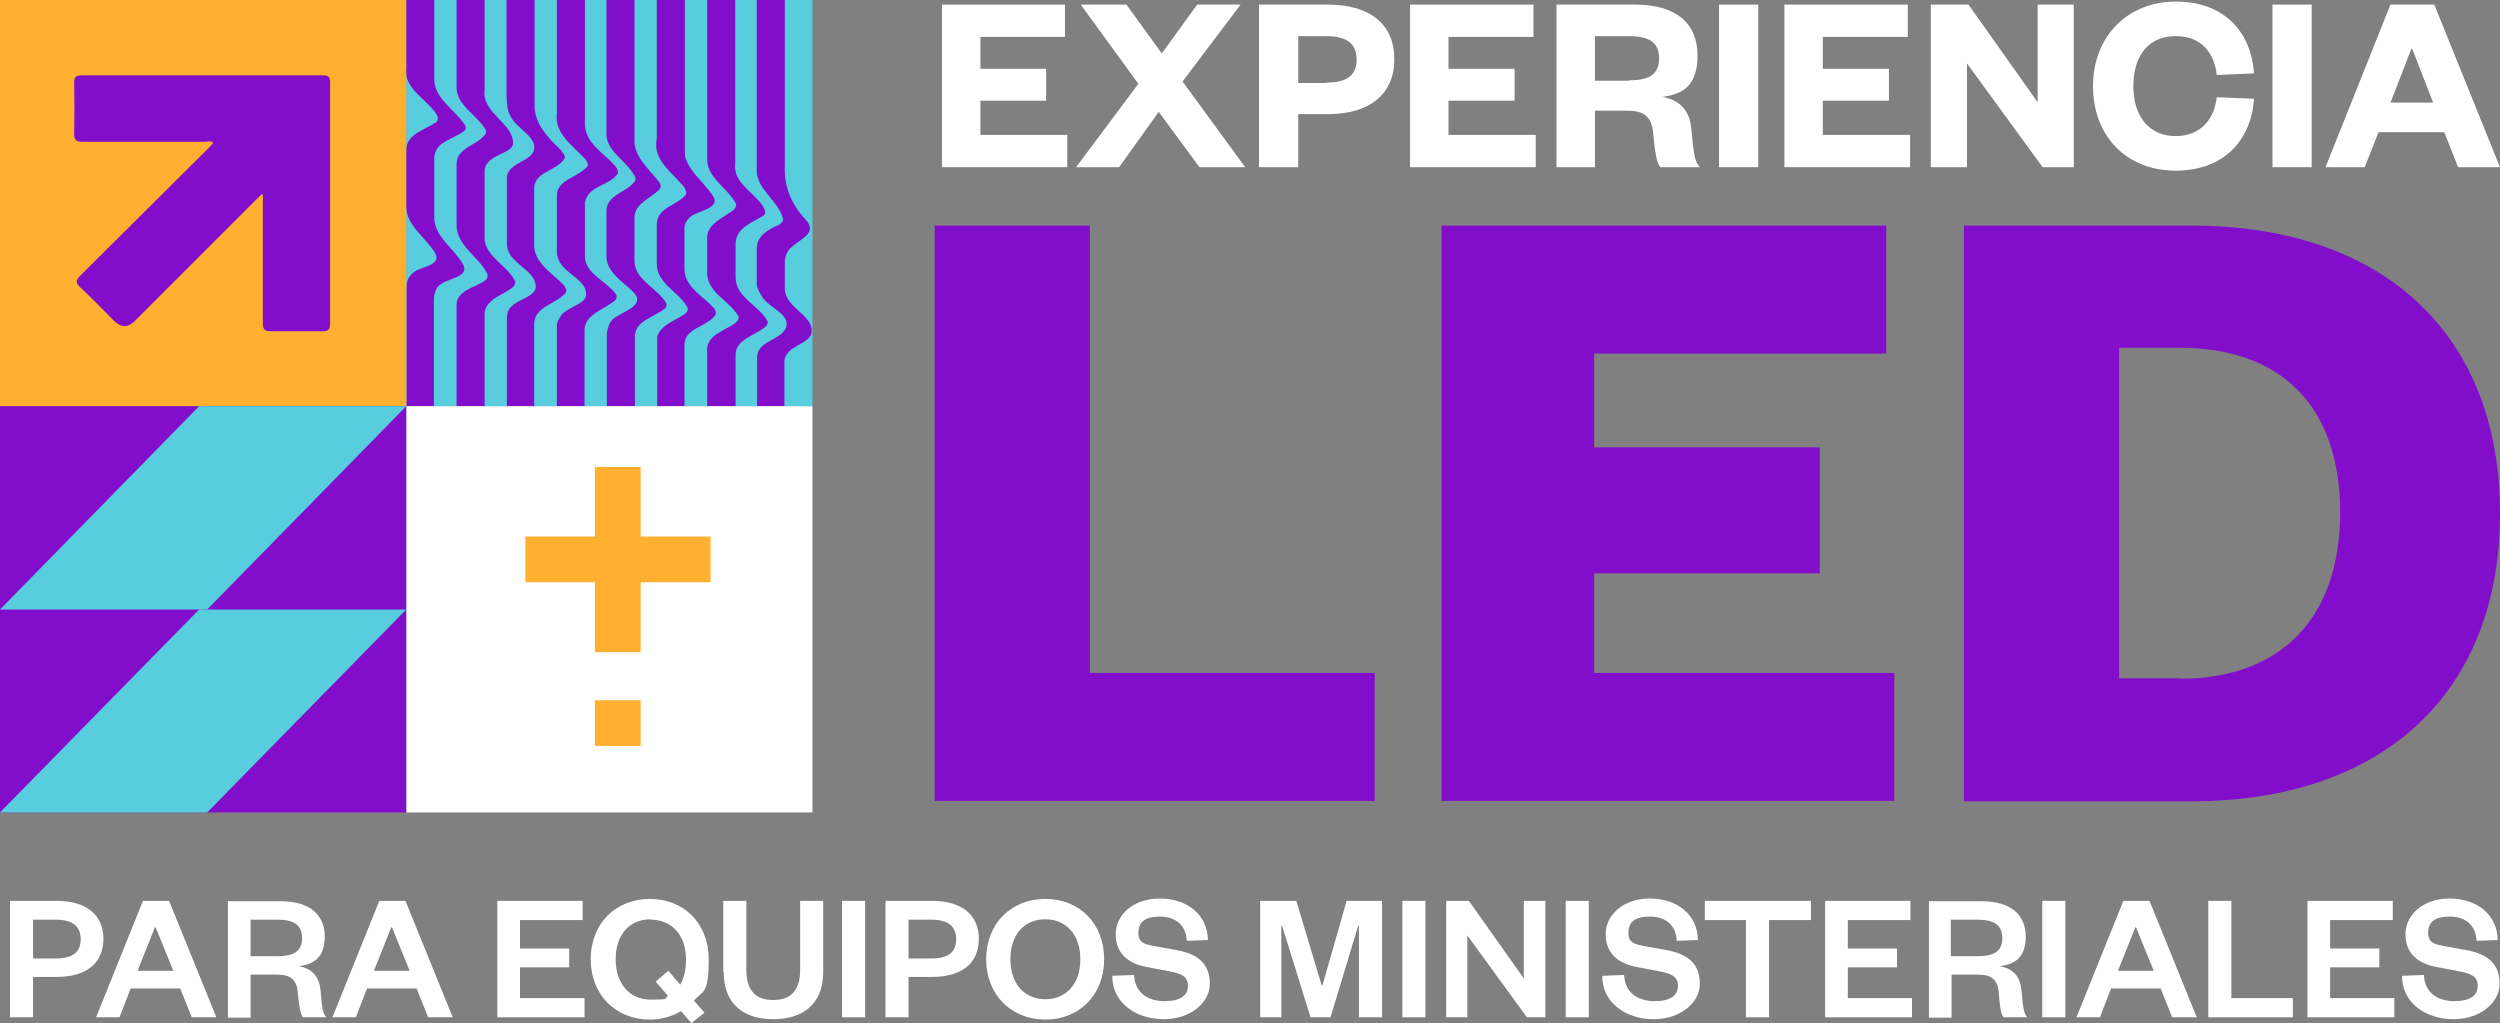
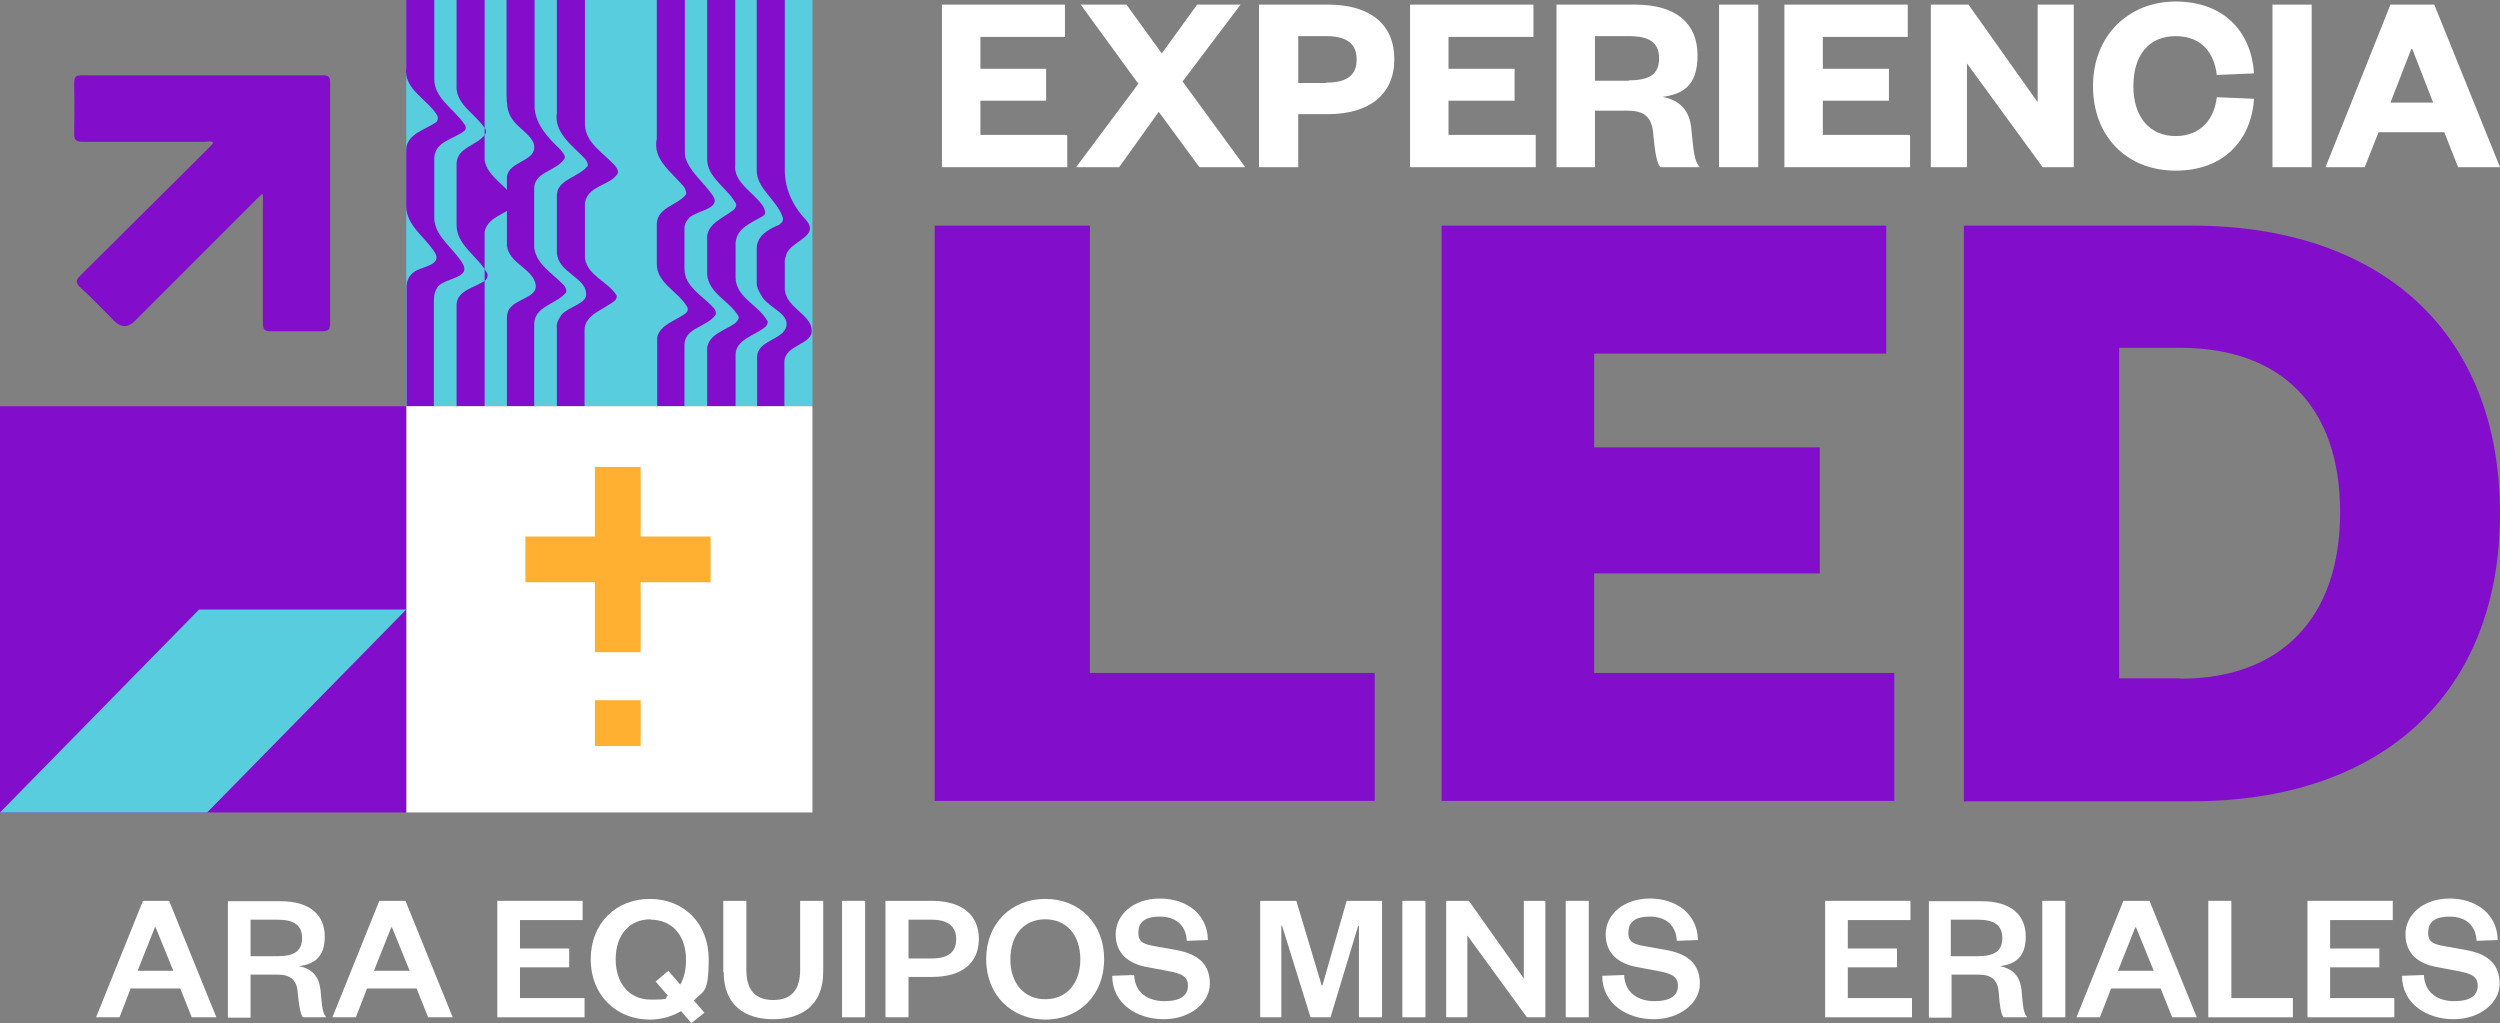
<svg xmlns="http://www.w3.org/2000/svg" id="Layer_1" viewBox="0 0 650.5 266.2">
  <rect x="0" y="0" width="650.5" height="266.2" fill="#808080" stroke="none" />
  <defs>
    <style>      .st0 {        fill: #58cddd;      }      .st1 {        fill: #fff;      }      .st2 {        fill: #820ecc;      }      .st3 {        fill: #ffb031;      }    </style>
  </defs>
  <g>
    <polygon class="st1" points="277.7 43.5 245.1 43.5 245.1 1.2 277.1 1.2 277.1 9.6 255.1 9.6 255.1 17.9 272.2 17.9 272.2 26.2 255.1 26.2 255.1 35.1 277.7 35.1 277.7 43.5" />
    <polygon class="st1" points="307.7 21.2 324 43.5 312.1 43.5 301.5 29.1 291.2 43.5 280 43.5 296.2 21.8 281.2 1.2 293.1 1.2 302.3 13.9 311.5 1.2 322.8 1.2 307.7 21.2" />
    <path class="st1" d="M337.7,43.5h-10.1V1.2h17.9c11,0,17.3,5.1,17.3,14.2s-6.4,14.3-17.3,14.3h-7.7v13.8h0ZM345.1,21.5c5.6,0,7.9-2.1,7.9-6s-2.3-6.1-7.9-6.1h-7.3v12.2h7.3Z" />
    <polygon class="st1" points="399.6 43.5 366.9 43.5 366.9 1.2 399 1.2 399 9.6 376.9 9.6 376.9 17.9 394.1 17.9 394.1 26.2 376.9 26.2 376.9 35.1 399.6 35.1 399.6 43.5" />
    <path class="st1" d="M432,43.5c-.9-1.1-1.4-3.9-1.8-8.4-.3-4.8-2.5-6.3-6.7-6.3h-8.5v14.7h-10V1.2h20.4c11,0,16.3,5.1,16.3,13.2s-4,10.1-9.1,10.8c4.5.9,7.1,3.5,7.5,8.5.6,6.2.8,8.3,2.2,9.8h-10.3ZM423.8,20.9c5.3,0,7.9-1.5,7.9-5.7s-2.6-5.8-7.9-5.8h-8.8v11.6h8.8Z" />
    <rect class="st1" x="447.3" y="1.2" width="10.2" height="42.3" />
    <polygon class="st1" points="497 43.5 464.3 43.5 464.3 1.2 496.4 1.2 496.4 9.6 474.3 9.6 474.3 17.9 491.5 17.9 491.5 26.2 474.3 26.2 474.3 35.1 497 35.1 497 43.5" />
    <polygon class="st1" points="530.2 26.6 530.2 1.2 539.6 1.2 539.6 43.5 531.5 43.5 511.8 16.5 511.8 43.5 502.4 43.5 502.4 1.2 512.2 1.2 530.2 26.6" />
    <path class="st1" d="M566.1.4c12.8,0,19.7,8.1,20.4,18.7l-9.7.4c-.6-5.4-3.7-10.1-10.7-10.1s-11,5-11,13,4.2,13,11,13,10.1-4.7,10.7-10.1l9.7.4c-.7,10.6-7.7,18.7-20.4,18.7s-21.5-8.9-21.5-22S553.8.4,566.1.4" />
    <rect class="st1" x="591.3" y="1.2" width="10.2" height="42.3" />
    <path class="st1" d="M633.4,1.2l17.1,42.3h-10.9l-3.6-9.1h-17.1l-3.6,9.1h-10.2l16.9-42.3h11.4,0ZM621.9,26.7h11.2l-5.4-13.9h-.3l-5.4,13.9h0Z" />
  </g>
  <g>
-     <path class="st1" d="M8.5,264.7H2.6v-30.3h12.1c7.7,0,12.2,3.6,12.2,9.9s-4.4,9.9-12.2,9.9h-6.1v10.4h-.1ZM14.5,249.4c4.5,0,6.5-1.7,6.5-5s-2-5.1-6.5-5.1h-5.9v10.1h5.9Z" />
    <path class="st1" d="M44,234.4l12.3,30.3h-6.4l-3-7.5h-12.9l-2.9,7.5h-6.1l12.2-30.3h6.8ZM35.9,252.6h9.2l-4.6-11.3h-.2l-4.5,11.3h0Z" />
    <path class="st1" d="M78.8,264.7c-.6-.8-1-2.9-1.3-6.2-.2-3.4-1.8-4.9-5.2-4.9h-7.1v11.2h-5.9v-30.3h13.7c7.7,0,11.5,3.6,11.5,9.2s-3,7.2-6.7,7.7c3.5.7,5.2,2.7,5.6,6.2.4,4.5.5,6,1.5,7.1h-6.1ZM72.2,248.8c4.4,0,6.4-1.4,6.4-4.7s-2-4.8-6.4-4.8h-7v9.5h7Z" />
    <path class="st1" d="M105.5,234.4l12.3,30.3h-6.4l-3-7.5h-12.9l-2.9,7.5h-6.1l12.2-30.3h6.8ZM97.4,252.6h9.2l-4.6-11.3h-.2l-4.5,11.3h0Z" />
    <polygon class="st1" points="152.1 264.7 129.4 264.7 129.4 234.4 151.6 234.4 151.6 239.4 135.3 239.4 135.3 246.8 148.1 246.8 148.1 251.7 135.3 251.7 135.3 259.7 152.1 259.7 152.1 264.7" />
    <path class="st1" d="M180.6,260.4l2.7,3.1-3.4,2.7-2.7-3.1c-2.4,1.4-5.1,2.2-8.1,2.2-8.8,0-15.4-6.4-15.4-15.7s6.5-15.7,15.4-15.7,15.3,6.4,15.3,15.7-1.5,8.1-3.9,10.8M169.3,239.2c-5.6,0-9.1,4.1-9.1,10.4s3.6,10.5,9.1,10.5,3.3-.3,4.5-1l-3.2-3.7,3.3-2.8,3.1,3.6c1-1.7,1.5-3.9,1.5-6.5,0-6.3-3.6-10.4-9.2-10.4" />
    <path class="st1" d="M188.2,252.9v-18.5h6v17.9c0,5.2,2.2,7.9,7,7.9s7-2.7,7-7.9v-17.9h6v18.5c0,8.8-5.8,12.3-13,12.3s-12.9-3.5-12.9-12.3" />
    <rect class="st1" x="219.1" y="234.4" width="6" height="30.3" />
    <path class="st1" d="M236.4,264.7h-6v-30.3h12.1c7.7,0,12.2,3.6,12.2,9.9s-4.4,9.9-12.2,9.9h-6.1v10.4h0ZM242.3,249.4c4.5,0,6.5-1.7,6.5-5s-2-5.1-6.5-5.1h-5.9v10.1h5.9Z" />
    <path class="st1" d="M272,265.3c-8.8,0-15.4-6.4-15.4-15.7s6.5-15.7,15.4-15.7,15.3,6.4,15.3,15.7-6.5,15.7-15.3,15.7M272,239.2c-5.6,0-9.1,4.1-9.1,10.4s3.6,10.4,9.1,10.4,9.1-4.1,9.1-10.4-3.6-10.4-9.1-10.4" />
    <path class="st1" d="M295.1,253.7c.2,4.7,3.7,6.8,7.9,6.8s6.1-1.5,6.1-4-1.8-3.2-5-3.8l-5.8-1.1c-4.7-.9-8-3.5-8-8.5s4.5-9.3,11.5-9.3,12.4,4.1,12.5,10.8l-5.5.2c-.2-4.1-2.9-6.3-7-6.3s-5.6,1.6-5.6,4.2,1.6,3,4.3,3.5l5.6,1c6,1.1,8.7,3.9,8.7,8.8s-5.1,9.2-12,9.2-13.4-4-13.4-11.3l5.5-.2h.2Z" />
    <polygon class="st1" points="341 264.7 333.6 240.9 333.4 240.9 333.4 264.7 327.9 264.7 327.9 234.4 337.3 234.4 343.9 256.4 344.1 256.4 350.4 234.4 359.6 234.4 359.6 264.7 353.6 264.7 353.6 240.9 353.4 240.9 346.2 264.7 341 264.7" />
    <rect class="st1" x="364.9" y="234.4" width="6" height="30.3" />
    <polygon class="st1" points="396.5 254.6 396.5 234.4 402.1 234.4 402.1 264.7 397.3 264.7 381.8 243.4 381.8 264.7 376.3 264.7 376.3 234.4 382.2 234.4 396.5 254.6" />
    <rect class="st1" x="407.4" y="234.4" width="6" height="30.3" />
    <path class="st1" d="M422.6,253.7c.2,4.7,3.7,6.8,7.9,6.8s6.1-1.5,6.1-4-1.8-3.2-5-3.8l-5.8-1.1c-4.7-.9-8-3.5-8-8.5s4.5-9.3,11.5-9.3,12.4,4.1,12.5,10.8l-5.5.2c-.2-4.1-2.9-6.3-7-6.3s-5.6,1.6-5.6,4.2,1.6,3,4.3,3.5l5.6,1c6,1.1,8.7,3.9,8.7,8.8s-5.1,9.2-12,9.2-13.4-4-13.4-11.3l5.5-.2h.2Z" />
-     <polygon class="st1" points="454.3 264.7 454.3 239.4 443.6 239.4 443.6 234.4 471.2 234.4 471.2 239.4 460.3 239.4 460.3 264.7 454.3 264.7" />
    <polygon class="st1" points="497.5 264.7 474.9 264.7 474.9 234.4 497.1 234.4 497.1 239.4 480.8 239.4 480.8 246.8 493.6 246.8 493.6 251.7 480.8 251.7 480.8 259.7 497.5 259.7 497.5 264.7" />
    <path class="st1" d="M521.3,264.7c-.6-.8-1-2.9-1.2-6.2-.2-3.4-1.8-4.9-5.2-4.9h-7.1v11.2h-5.9v-30.3h13.7c7.7,0,11.5,3.6,11.5,9.2s-3,7.2-6.7,7.7c3.5.7,5.2,2.7,5.6,6.2.4,4.5.5,6,1.5,7.1h-6.2ZM514.6,248.8c4.4,0,6.4-1.4,6.4-4.7s-2-4.8-6.4-4.8h-7v9.5h7Z" />
    <rect class="st1" x="531.4" y="234.4" width="6" height="30.3" />
    <path class="st1" d="M559.3,234.4l12.3,30.3h-6.4l-3-7.5h-12.9l-2.9,7.5h-6.1l12.2-30.3h6.8ZM551.2,252.6h9.2l-4.6-11.3h-.2l-4.5,11.3h0Z" />
    <polygon class="st1" points="580.6 234.4 580.6 259.7 596.6 259.7 596.6 264.7 574.6 264.7 574.6 234.4 580.6 234.4" />
    <polygon class="st1" points="623 264.7 600.4 264.7 600.4 234.4 622.6 234.4 622.6 239.4 606.3 239.4 606.3 246.8 619.1 246.8 619.1 251.7 606.3 251.7 606.3 259.7 623 259.7 623 264.7" />
    <path class="st1" d="M630.7,253.7c.2,4.7,3.7,6.8,7.9,6.8s6.1-1.5,6.1-4-1.8-3.2-5-3.8l-5.8-1.1c-4.7-.9-8-3.5-8-8.5s4.5-9.3,11.5-9.3,12.4,4.1,12.5,10.8l-5.5.2c-.2-4.1-2.9-6.3-7-6.3s-5.6,1.6-5.6,4.2,1.6,3,4.3,3.5l5.6,1c6,1.1,8.7,3.9,8.7,8.8s-5.1,9.2-12,9.2-13.4-4-13.4-11.3l5.5-.2h.2Z" />
  </g>
  <g>
    <polygon class="st2" points="283.6 58.7 283.6 175.1 357.7 175.1 357.7 208.4 243.2 208.4 243.2 58.7 283.6 58.7" />
    <polygon class="st2" points="492.9 208.4 375.1 208.4 375.1 58.7 490.8 58.7 490.8 92 414.8 92 414.8 116.4 473.5 116.4 473.5 149.2 414.8 149.2 414.8 175.1 492.9 175.1 492.9 208.4" />
    <path class="st2" d="M511,58.7h59.2c49.7,0,80.3,28,80.3,74.9s-30.7,74.9-80.3,74.9h-59.2V58.7ZM567.3,176.6c26.1,0,41.6-15.7,41.6-43.3s-15.4-42.8-41.6-42.8h-15.9v86h15.9Z" />
  </g>
  <rect class="st0" x="105.7" y="0" width="105.7" height="105.7" />
  <g>
    <path class="st2" d="M113.1,105.7h-7.3v-31.2c0-1.9,1.1-3.4,2.7-4.2,2.1-1,6.4-1.6,4.7-4.5-2.5-4.1-7.4-7-7.5-12v-14.7c0-4.3,5-5.3,7.9-7.4.4-.4.4-1.2.2-1.6-2.5-4.3-8.8-6.8-8.1-12.4V0h7.3v20.6c0,5,5.1,7.7,7.9,11.8.4.6.4,1.2,0,1.6-2.9,2.3-7.6,2.7-7.9,7v16c.3,4.8,5.2,7.7,7.5,11.8,1.8,3.5-4.3,3.5-6.4,5.6-1,1.2-1.2,2.5-1.2,4v27.4h.2Z" />
-     <path class="st2" d="M126.1,105.7h-7.3v-26.5c.2-3.7,4.7-4.3,7.4-6.2.6-.4.8-1.2.6-1.8-2.3-4.5-8.2-7.4-8-12.9v-15.8c.2-4.2,5.3-4.6,7.4-7.5.6-.8,0-1.6-.4-2.1-2.7-3.7-7.4-6-7-10.9V0h7.3v23.4c-.8,6,7.6,8.7,7.4,14-.2,2.7-7,2.7-7.4,6.9v18.3c.8,4.6,6.1,6.6,8,10.7,0,.4-.2.8-.4,1.2-2.5,2.3-6.8,2.9-7.6,6.7v24.6h0Z" />
+     <path class="st2" d="M126.1,105.7h-7.3v-26.5c.2-3.7,4.7-4.3,7.4-6.2.6-.4.8-1.2.6-1.8-2.3-4.5-8.2-7.4-8-12.9v-15.8c.2-4.2,5.3-4.6,7.4-7.5.6-.8,0-1.6-.4-2.1-2.7-3.7-7.4-6-7-10.9V0h7.3v23.4v18.3c.8,4.6,6.1,6.6,8,10.7,0,.4-.2.8-.4,1.2-2.5,2.3-6.8,2.9-7.6,6.7v24.6h0Z" />
    <path class="st2" d="M139.2,105.7h-7.3v-22.4c0-.9,0-1.9.5-2.7,1.6-2.9,7.4-3.1,7-6.4-.6-4.3-7-5.6-7.5-10.3v-17.9c.5-3.7,6-3.9,7-6.8,1-3.5-4.1-5.4-6-8.8-1-1.8-1-3.5-1.1-5.5V0h7.3v27.9c.2,4.4,3.4,7.9,6.7,11,.6.8,1.6,1.8,1,2.5-2.3,3.3-8,3.3-7.8,7.9v15.2c.6,4.4,4.9,6.7,7.8,9.8.4.6.8,1.4.4,1.9-2.7,3.1-8.2,3.5-8.2,8.2v21.2h.2Z" />
    <path class="st2" d="M152.2,105.7h-7.3v-20.4c-.2-1.4.6-2.4,1.2-3.4,2.1-2.3,6.8-2.9,6.4-5.6-.2-4.1-7.2-5.4-7.6-10.4v-14.8c-.2-4.4,5.5-4.8,8-7.9.2-.6-.2-1.2-.6-1.8-3.3-3.5-8.2-6.8-7.4-12V0h7.3v32.6c.3,4.8,5,7.3,7.9,10.6.6.8,1,1.6.4,2.3-2.3,2.9-7.6,2.9-8.3,7.3v14.5c.8,4.5,5.9,5.9,8.2,9.5.2.4,0,.8-.2,1.2-2.7,2.5-8.2,3.7-8.1,8v19.6h.1Z" />
-     <path class="st2" d="M165.2,105.7h-7.3v-19.2c.3-1.1.5-2.4,1.5-3.4,2.1-1.9,8.8-3.5,5.5-7-2.9-2.9-7.2-5.3-7.1-9.6v-11.9c.3-4.1,5.4-4.5,7.5-7.6.2-.6-.2-1.4-.6-1.9-2.3-3.7-7.2-6-6.9-10.7V0h7.3v35.9c-.4,4.8,3.7,7.9,6.5,11.6.4.6.4,1.2,0,1.8-2.3,2.3-6.2,3.5-6.5,7v11.6c0,4.9,5.9,7,8.2,10.9.2.4.2,1-.2,1.4-2.7,2.3-7.6,3.1-7.9,7.1v1.3s0,17.1,0,17.1Z" />
    <path class="st2" d="M178.3,105.7h-7.3v-18c.8-3.2,4.7-4.2,7.3-6.1.8-.6.8-1.4.4-1.9-2.3-3.9-7.8-6-7.8-11v-10.5c.2-4.3,5.3-4.7,7.6-7.6.2-.6-.2-1.2-.4-1.8-3.3-4.1-8.4-7.2-7.2-12.8V0h7.3v39.2c0,.6,0,1.1.1,1.7,1.2,3.9,4.7,6.4,7.1,9.9,2.5,3.5-3.9,3.9-6,5.8-.8.8-1.4,1.9-1.3,3.1v10.3c0,4.5,4.6,6.9,7.5,10,.6.6.8,1.4.6,1.9-2.3,3.3-8,3.3-8.1,7.8v16h.2Z" />
    <path class="st2" d="M191.3,105.7h-7.3v-15.2c.5-3.5,4.4-4.4,7.3-6.4.4-.4,1.2-1.2.8-1.9-2.3-3.9-7.6-5.8-8.1-10.7v-10c.3-3.4,4.2-4.8,6.9-6.9.4-.4.8-1,.6-1.6-2.3-4.3-7.8-6.8-7.5-12.1V0h7.3v42.6c-.6,4.9,4.7,7.3,7.2,11,.4.8,1,1.8.2,2.5-3.1,1.9-7,3.1-7.3,7.1v8.9c0,5.3,5.9,7.2,8.2,11.3.4.4,0,1.2-.4,1.6-2.7,2.3-7.8,3.3-7.8,7.3v13.5h0Z" />
    <path class="st2" d="M204.3,105.7h-7.3v-12.9c.2-4.3,6.6-4.3,7.6-7.8.8-3.3-4.1-4.7-6.2-7.6-.8-1.4-1.6-2.5-1.5-4.1v-8.6c0-3.3,2.9-5,5.8-6.2.6-.4,1.2-1,1-1.8-1.4-4.7-7-7.6-6.8-12.6V0h7.3v44.3c0,4.6,1.9,9.1,5.4,12.8,3.9,4.3-3.3,5.4-4.9,8.8-.2.8-.6,1.6-.5,2.4v7.1c.4,4.7,7,6.5,7,10.6.2,3.7-7,3.7-7.1,8.1v11.8l.2-.2Z" />
  </g>
  <rect class="st1" x="105.7" y="105.7" width="105.7" height="105.7" />
-   <rect class="st3" y="0" width="105.7" height="105.7" />
  <path class="st2" d="M68.6,50.1c-.7.6-1.3,1.2-1.9,1.8-10.5,10.5-21.1,21.1-31.6,31.6-1.8,1.8-3.6,1.8-5.4,0-2.9-2.9-5.7-5.9-8.8-8.7-1.3-1.2-1.2-1.9,0-3.1,11.2-11.1,22.3-22.2,33.5-33.3.4-.4.7-.8,1.1-1.2-.6-.7-1.3-.3-2-.3h-31.9c-1.8,0-2.4-.5-2.3-2.3.1-4.3.1-8.7,0-13,0-1.7.5-2,2.1-2h62.6c1.5,0,1.9.4,1.9,1.9v62.6c0,1.6-.4,2.1-2.1,2.1-4.4,0-8.8,0-13.3,0-1.6,0-2.1-.4-2.1-2.1v-31.6c0-.7.2-1.5-.3-2.4" />
  <rect class="st2" y="105.7" width="105.7" height="105.7" />
  <rect class="st3" x="154.8" y="121.5" width="11.9" height="48.2" />
  <rect class="st3" x="154.8" y="182.2" width="11.9" height="11.9" />
  <rect class="st3" x="136.7" y="139.6" width="48.2" height="11.9" />
-   <polygon class="st0" points="53.9 158.6 105.7 105.7 51.8 105.7 0 158.6 53.9 158.6" />
  <polygon class="st0" points="53.9 211.4 105.7 158.6 51.8 158.6 0 211.4 53.9 211.4" />
</svg>